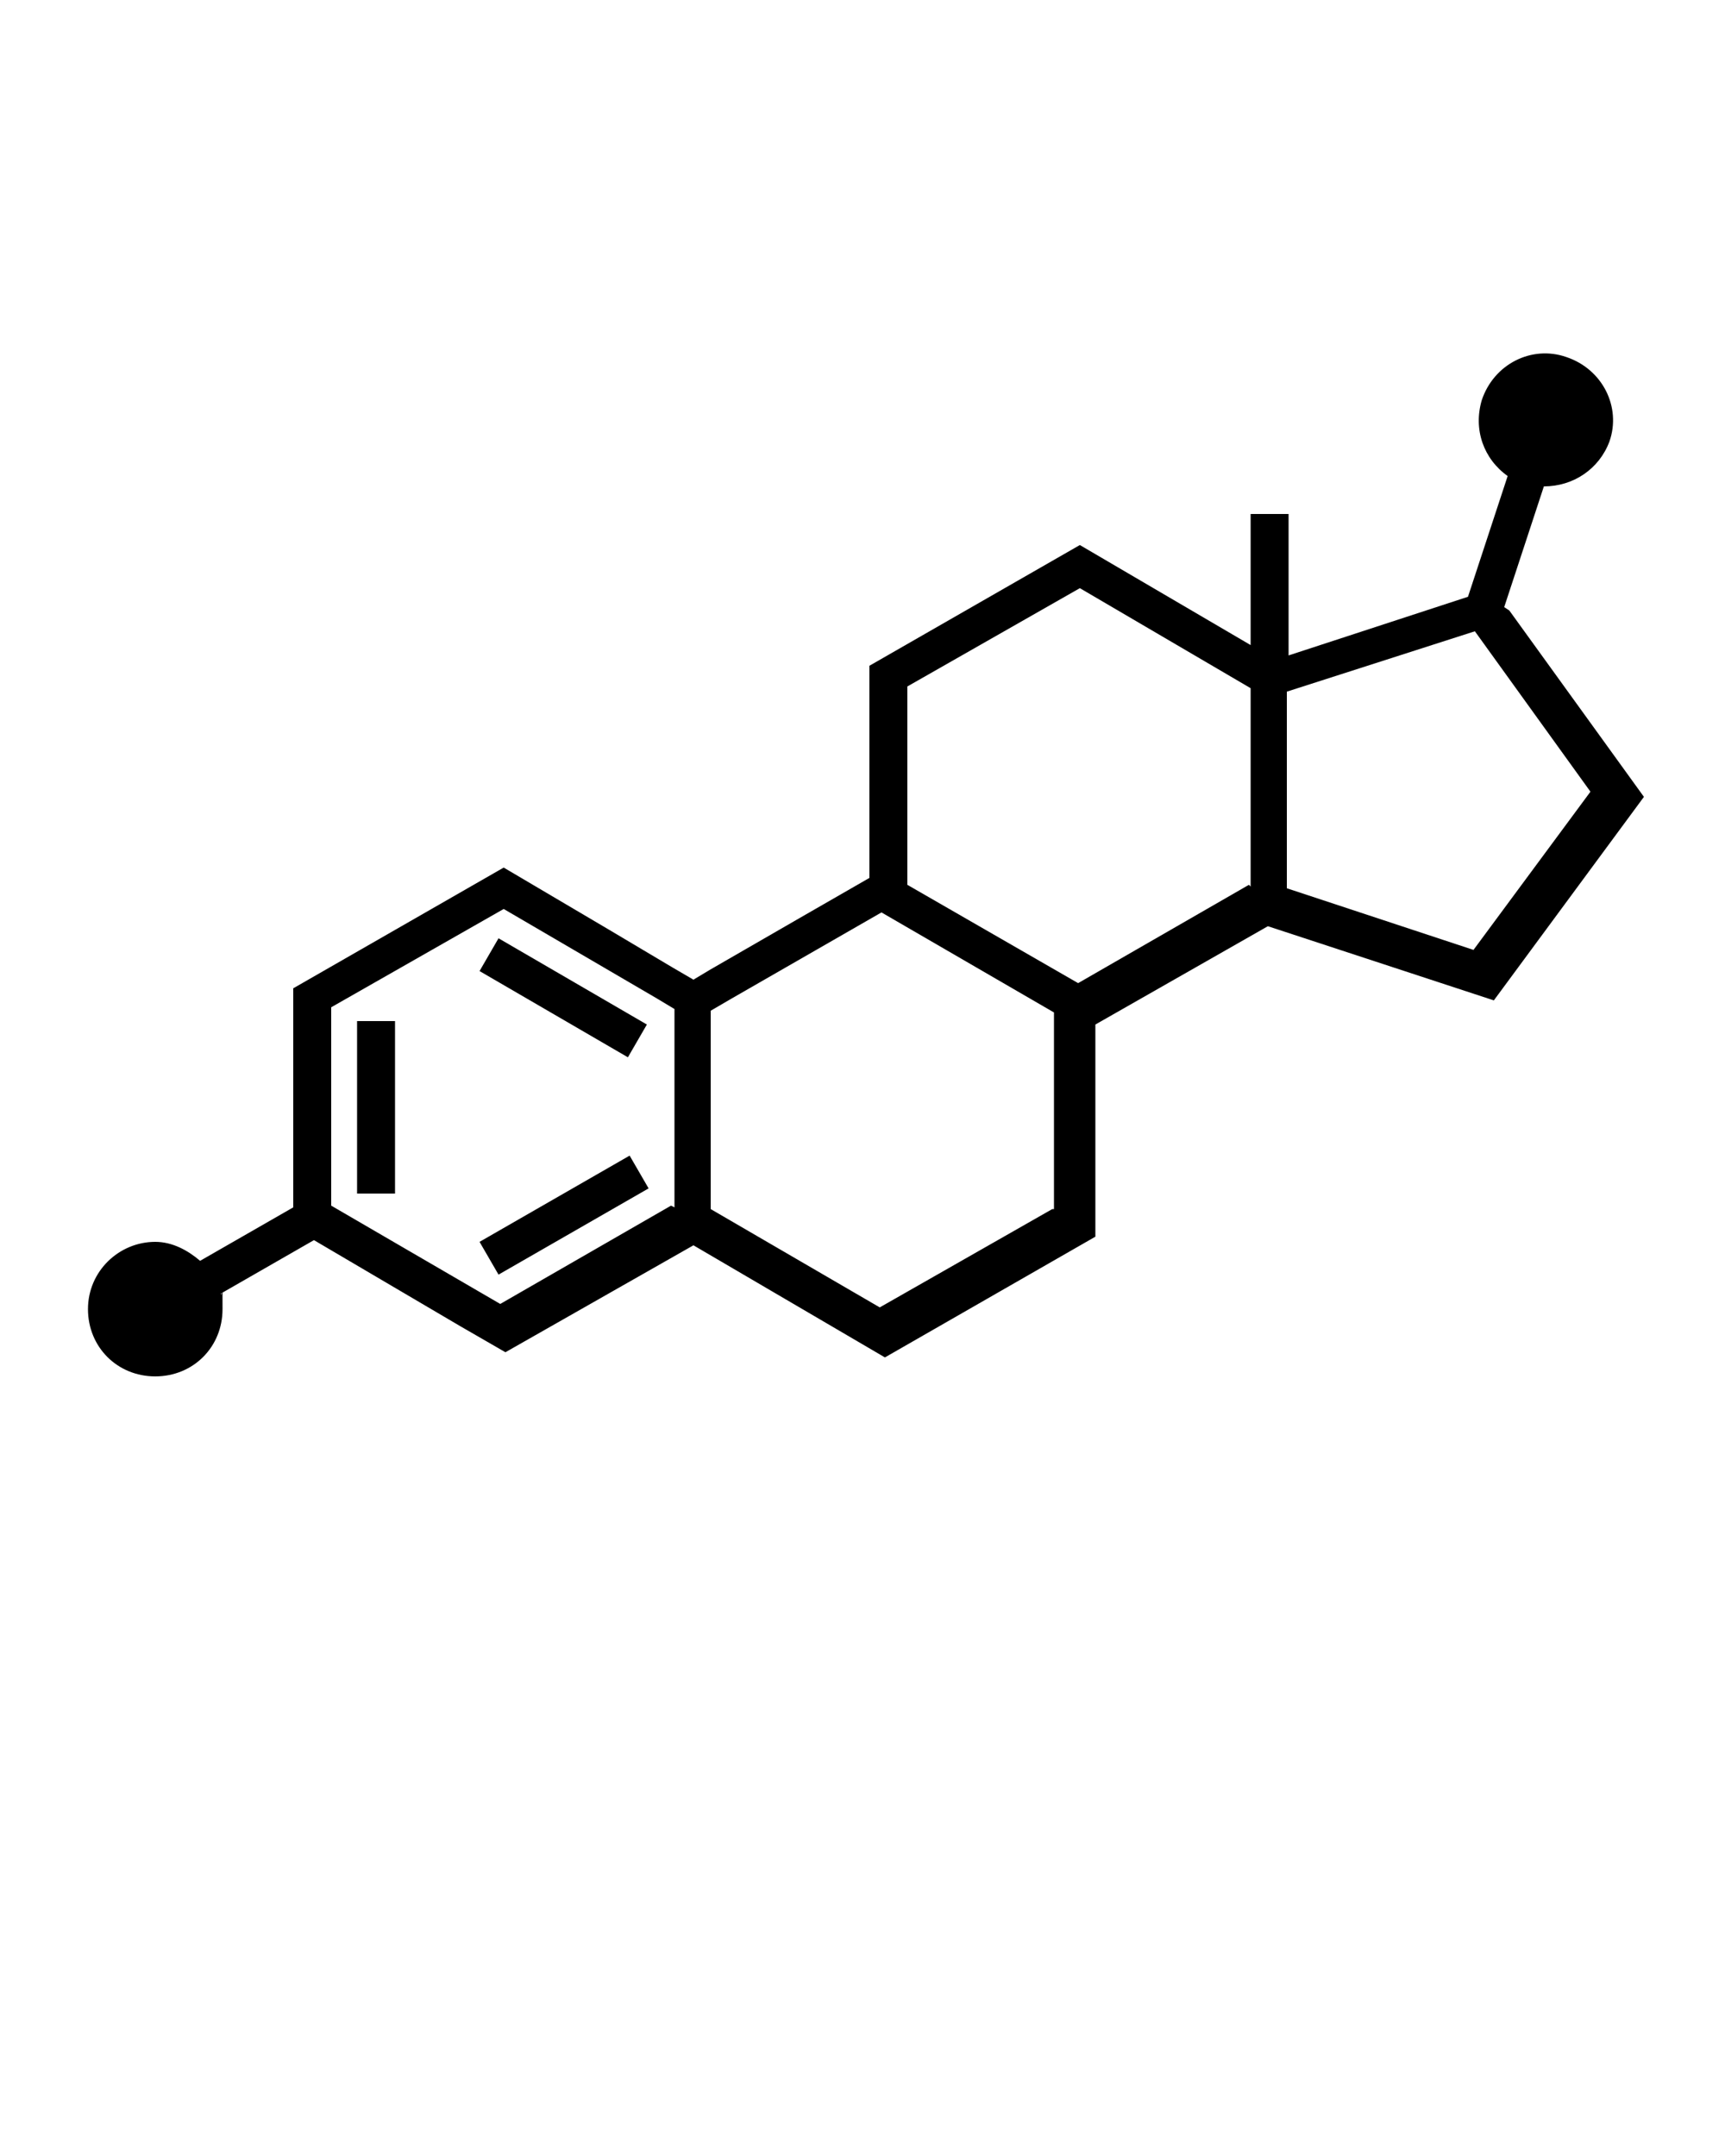
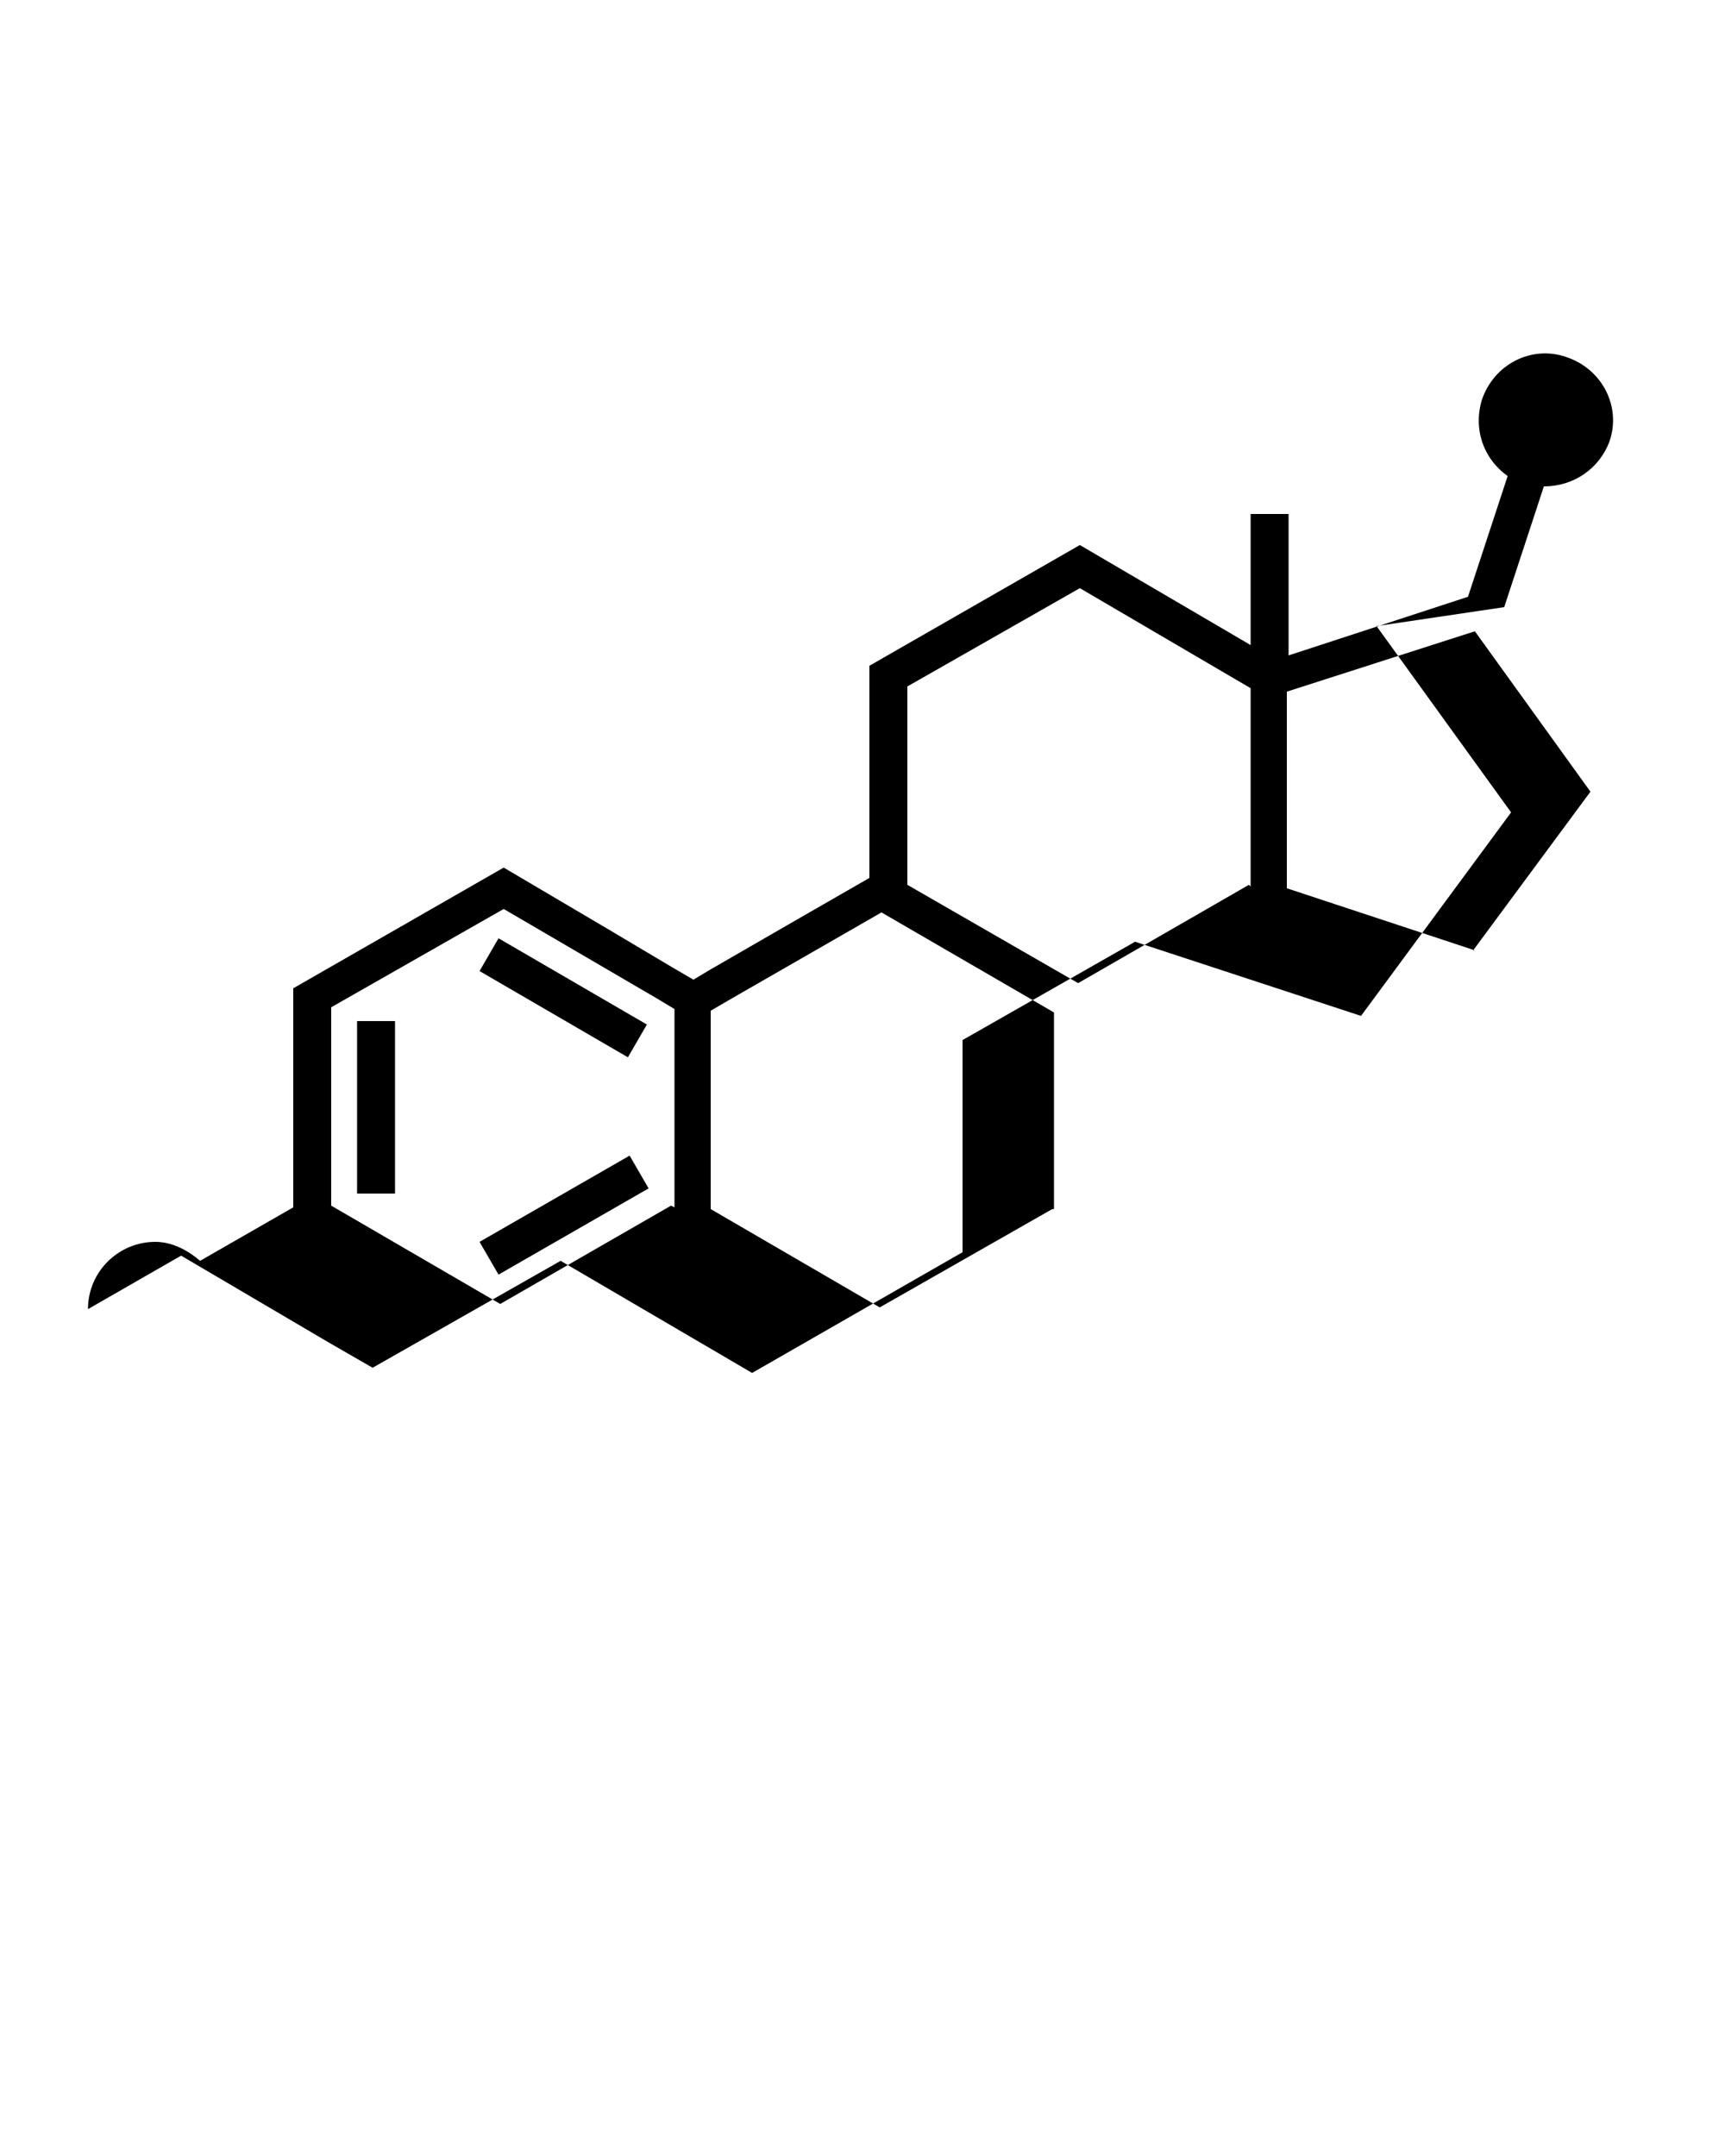
<svg xmlns="http://www.w3.org/2000/svg" id="Capa_1" version="1.1" viewBox="0 0 100 125">
-   <path d="M87.2,35.2l2.3-7c1.7,0,3.2-1,3.8-2.6.7-2-.4-4.2-2.5-4.9-2-.7-4.2.4-4.9,2.5-.5,1.7.1,3.4,1.5,4.4l-2.3,7-10.4,3.4v-8.2h-2.2v7.6s-9.9-5.8-9.9-5.8l-12.2,7v12.3c0,0-4,2.3-4,2.3l-5.2,3-1,.6-1.2-.7-3.7-2.2-6.1-3.6-12.2,7v5.4s0,5.4,0,5.4v1.9s-5.4,3.1-5.4,3.1c-.7-.6-1.6-1.1-2.6-1.1-2.1,0-3.9,1.7-3.9,3.9s1.7,3.9,3.9,3.9,3.9-1.7,3.9-3.9,0-.6-.1-.9l5.4-3.1,1.7,1,6.8,4,2.6,1.5,10.9-6.2,11.1,6.5,12.2-7v-12.3c0,0,10-5.7,10-5.7l13.1,4.3,8.7-11.8-7.8-10.8ZM38.9,69.9l-9.9,5.7-9.8-5.7h0s0-11.5,0-11.5l10-5.7,8.9,5.2,1,.6v11.5ZM61,70.1l-10,5.7-9.8-5.7h0s0-11.5,0-11.5h0s1.2-.7,1.2-.7l8.7-5,10,5.8v11.4ZM72.4,51.3l-9.9,5.7h0s-9.9-5.7-9.9-5.7h0c0,0,0-11.5,0-11.5l10-5.7,9.9,5.8v11.5ZM85.5,55.1l-10.9-3.6v-11.4c0,0,10.9-3.5,10.9-3.5l6.7,9.3-6.8,9.2ZM36.5,67l1.1,1.9-8.7,5-1.1-1.9,8.7-5ZM22.9,59.2v10s-2.2,0-2.2,0v-10s2.2,0,2.2,0ZM36.4,61.3l-8.6-5,1.1-1.9,8.6,5-1.1,1.9Z" />
+   <path d="M87.2,35.2l2.3-7c1.7,0,3.2-1,3.8-2.6.7-2-.4-4.2-2.5-4.9-2-.7-4.2.4-4.9,2.5-.5,1.7.1,3.4,1.5,4.4l-2.3,7-10.4,3.4v-8.2h-2.2v7.6s-9.9-5.8-9.9-5.8l-12.2,7v12.3c0,0-4,2.3-4,2.3l-5.2,3-1,.6-1.2-.7-3.7-2.2-6.1-3.6-12.2,7v5.4s0,5.4,0,5.4v1.9s-5.4,3.1-5.4,3.1c-.7-.6-1.6-1.1-2.6-1.1-2.1,0-3.9,1.7-3.9,3.9l5.4-3.1,1.7,1,6.8,4,2.6,1.5,10.9-6.2,11.1,6.5,12.2-7v-12.3c0,0,10-5.7,10-5.7l13.1,4.3,8.7-11.8-7.8-10.8ZM38.9,69.9l-9.9,5.7-9.8-5.7h0s0-11.5,0-11.5l10-5.7,8.9,5.2,1,.6v11.5ZM61,70.1l-10,5.7-9.8-5.7h0s0-11.5,0-11.5h0s1.2-.7,1.2-.7l8.7-5,10,5.8v11.4ZM72.4,51.3l-9.9,5.7h0s-9.9-5.7-9.9-5.7h0c0,0,0-11.5,0-11.5l10-5.7,9.9,5.8v11.5ZM85.5,55.1l-10.9-3.6v-11.4c0,0,10.9-3.5,10.9-3.5l6.7,9.3-6.8,9.2ZM36.5,67l1.1,1.9-8.7,5-1.1-1.9,8.7-5ZM22.9,59.2v10s-2.2,0-2.2,0v-10s2.2,0,2.2,0ZM36.4,61.3l-8.6-5,1.1-1.9,8.6,5-1.1,1.9Z" />
</svg>